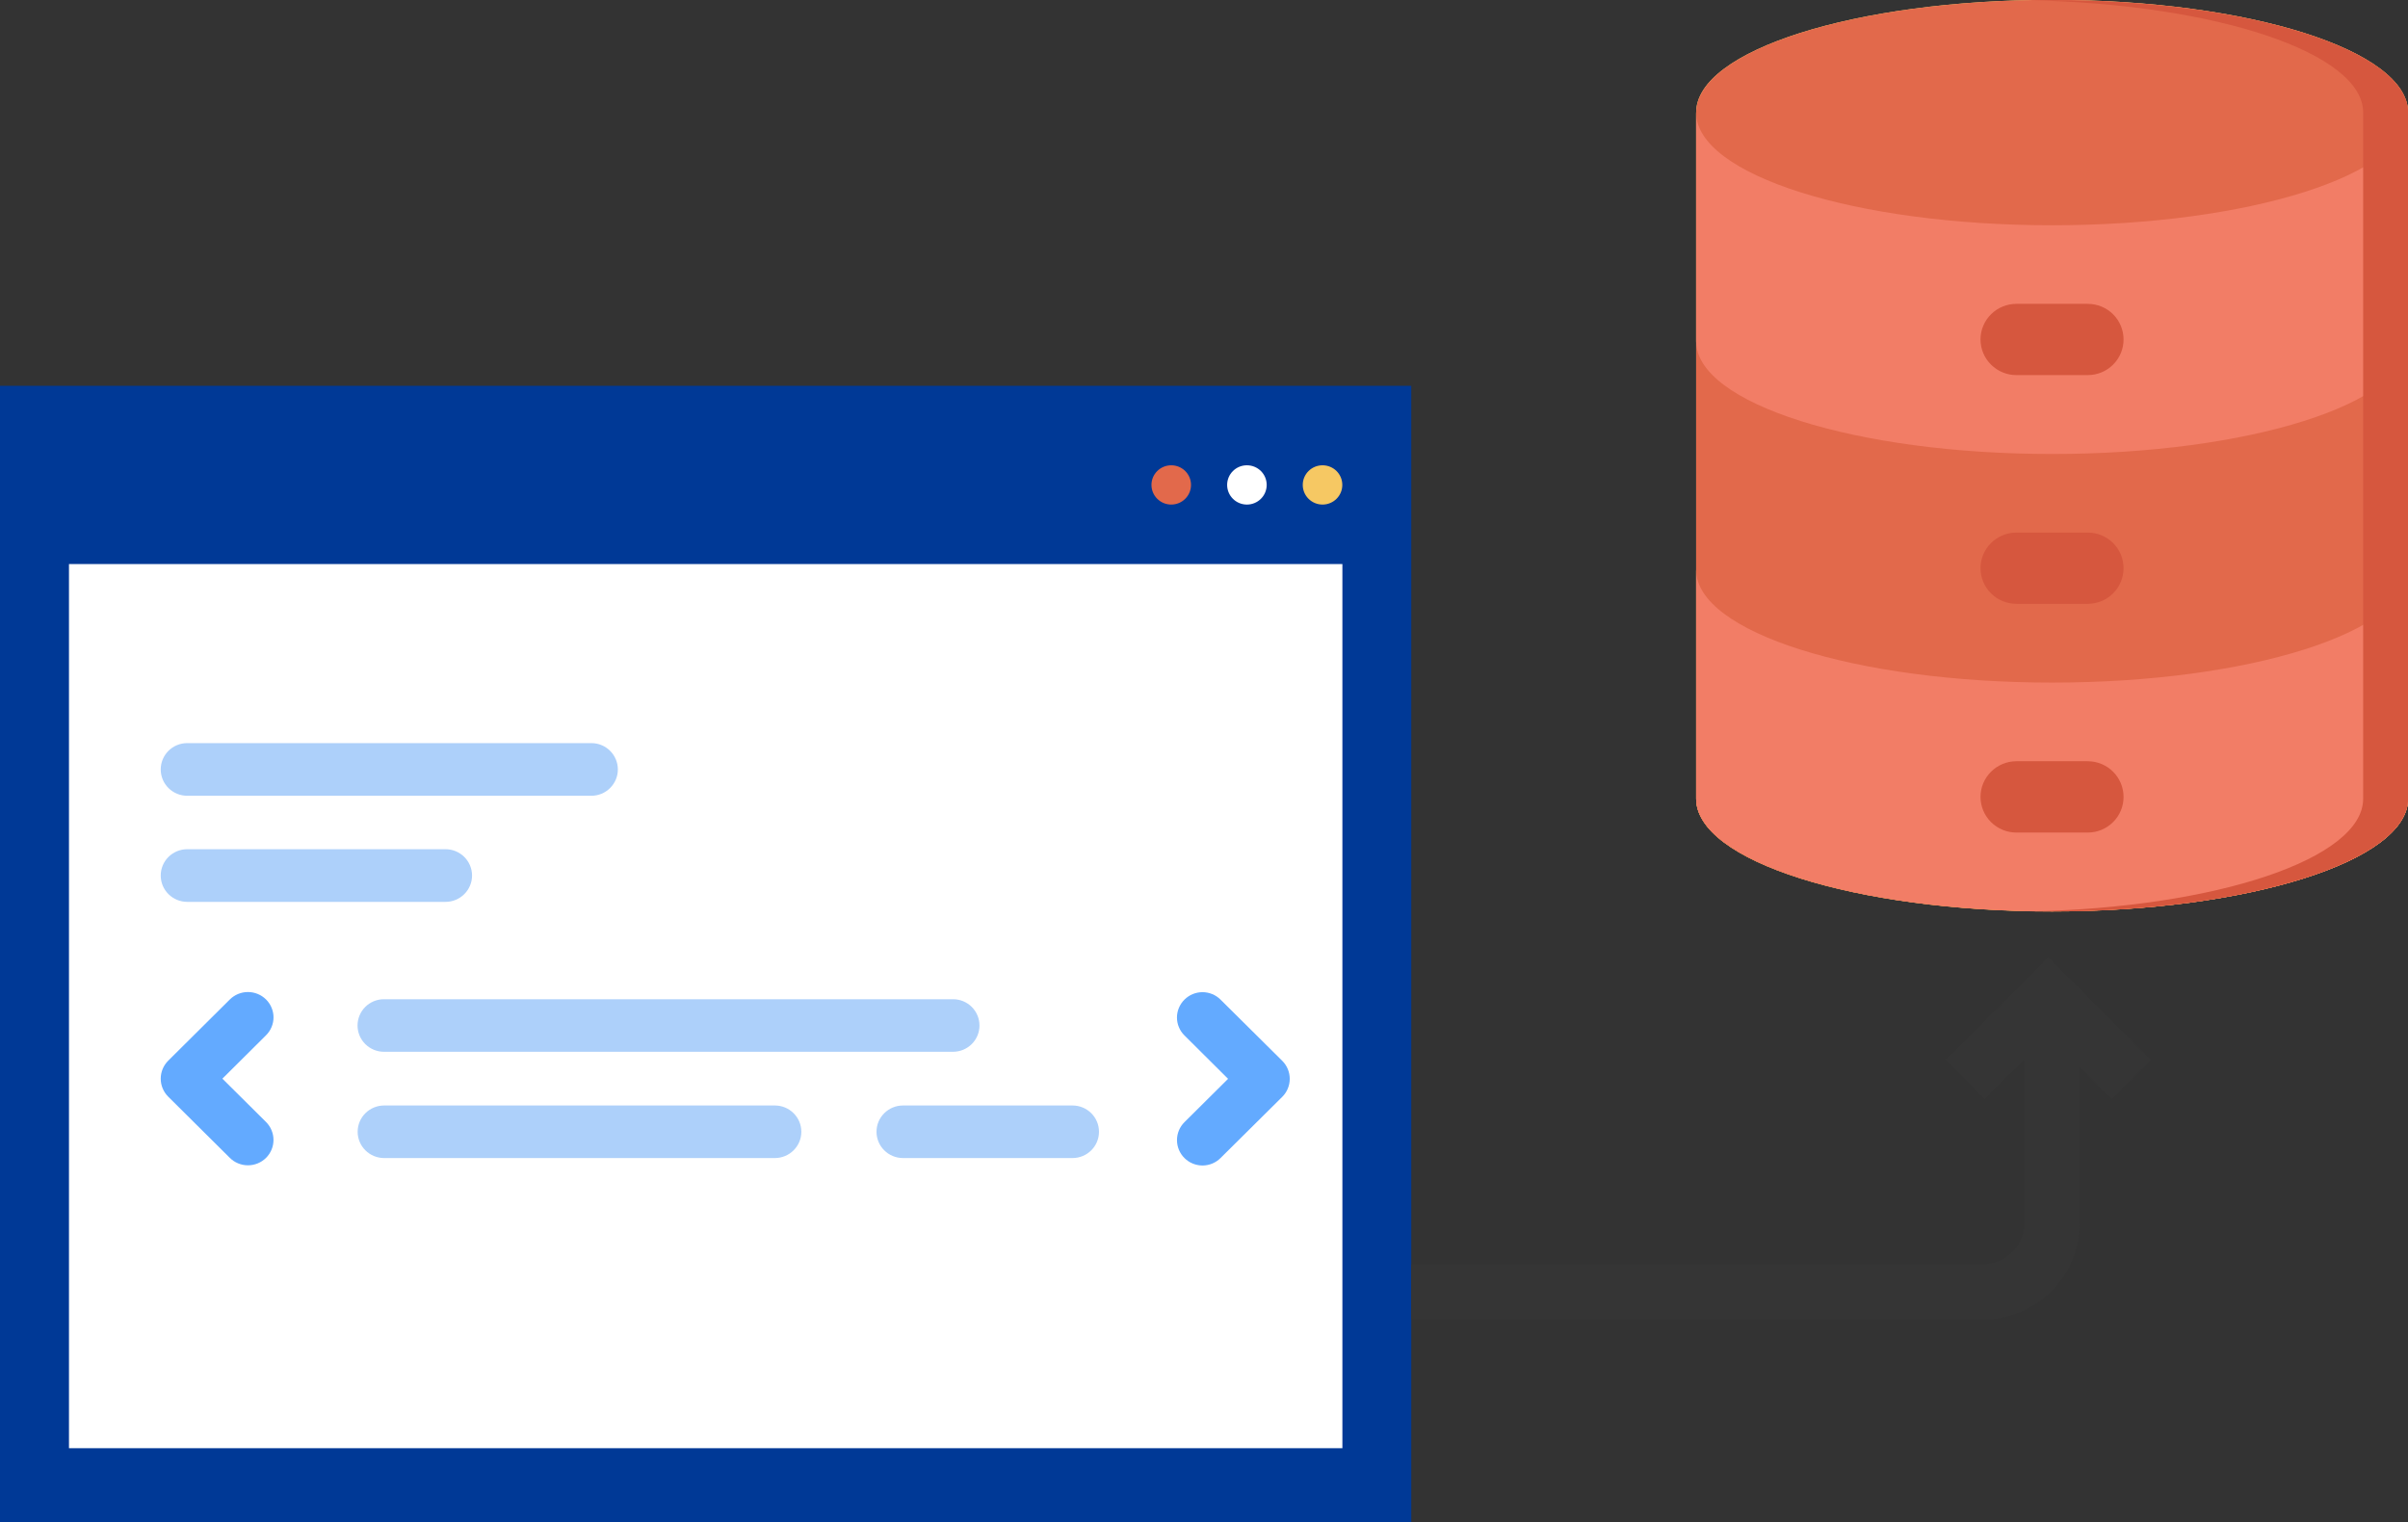
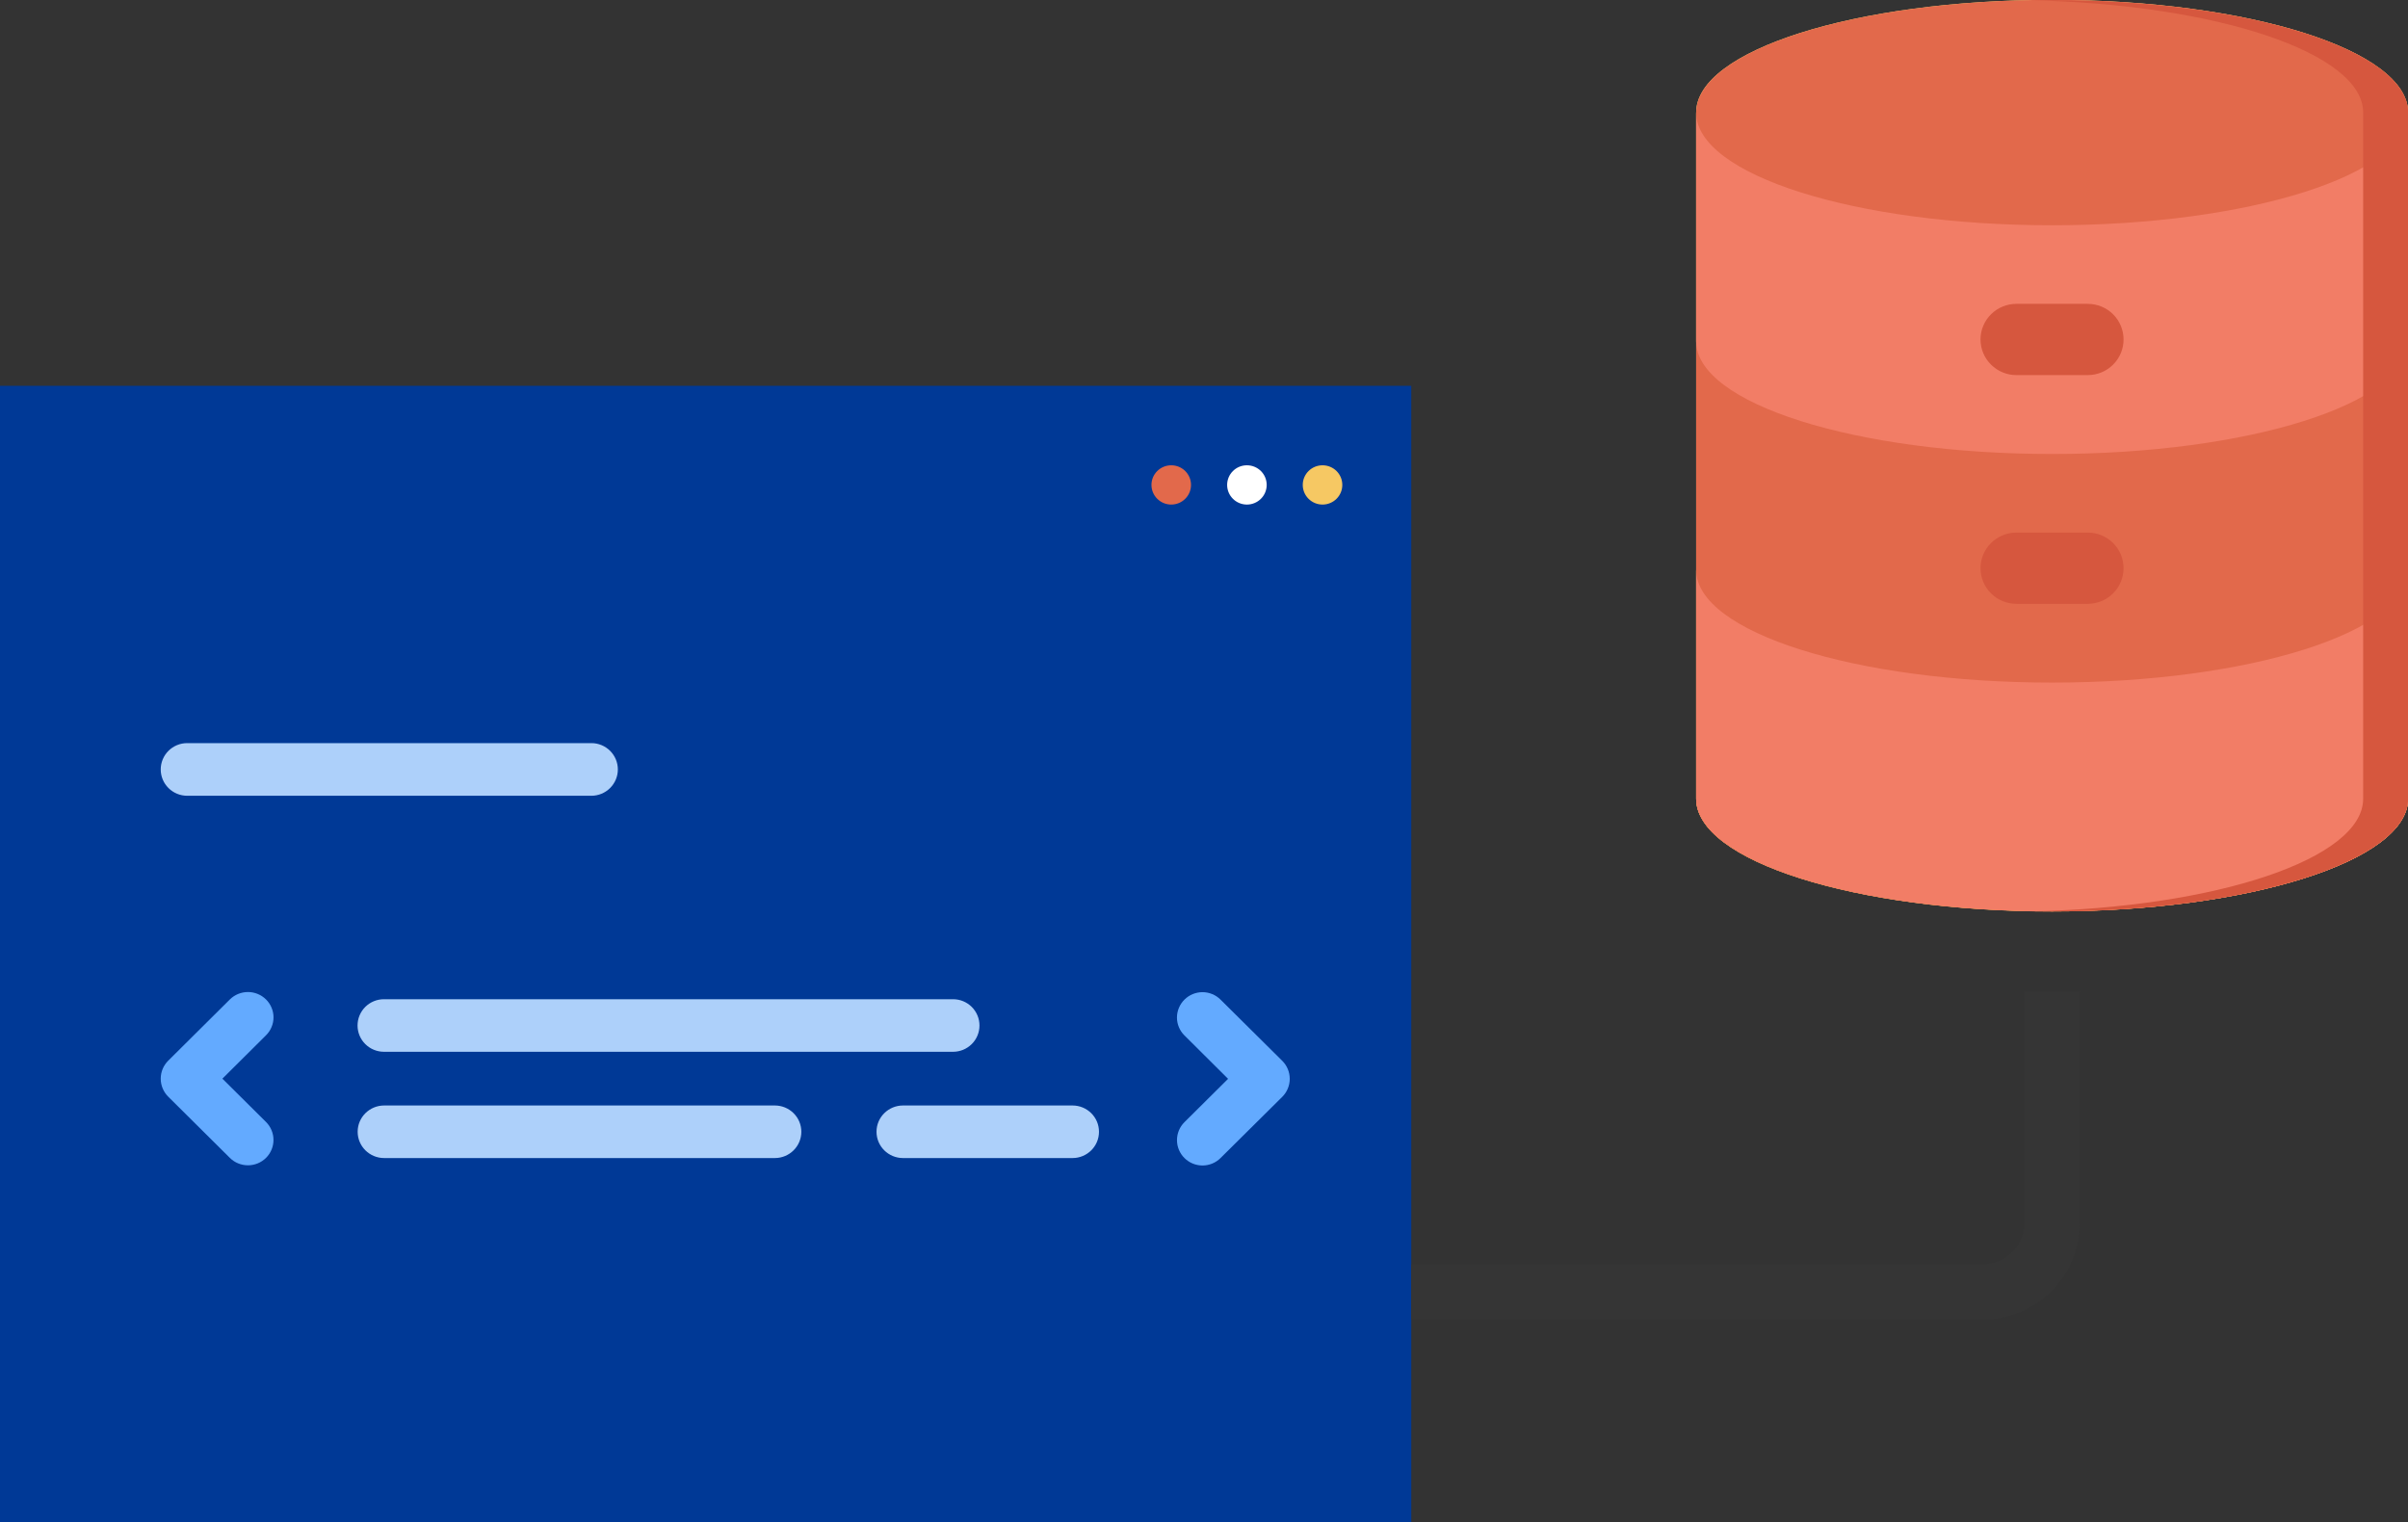
<svg xmlns="http://www.w3.org/2000/svg" width="87" height="55" viewBox="0 0 87 55" fill="none">
  <rect x="0" y="0" width="87" height="55" fill="#333333" stroke="none" />
  <path d="M50.989 13.938H0V55.003H50.989V13.938Z" fill="#003996" />
-   <path d="M48.5 20.377H2.492V52.318H48.5V20.377Z" fill="white" />
  <path d="M21.368 28.748H6.761C6.508 28.747 6.265 28.647 6.086 28.468C5.907 28.29 5.807 28.049 5.807 27.797C5.807 27.545 5.907 27.304 6.086 27.125C6.265 26.947 6.508 26.846 6.761 26.846H21.368C21.622 26.846 21.864 26.947 22.043 27.125C22.222 27.304 22.323 27.545 22.323 27.797C22.323 28.049 22.222 28.29 22.043 28.468C21.864 28.647 21.622 28.747 21.368 28.748Z" fill="#ADD0FA" />
-   <path d="M16.097 32.581H6.761C6.508 32.58 6.265 32.48 6.086 32.301C5.907 32.123 5.807 31.881 5.807 31.63C5.807 31.378 5.907 31.137 6.086 30.958C6.265 30.78 6.508 30.68 6.761 30.679H16.097C16.351 30.679 16.595 30.779 16.774 30.957C16.954 31.136 17.055 31.378 17.055 31.63C17.055 31.882 16.954 32.124 16.774 32.302C16.595 32.481 16.351 32.581 16.097 32.581Z" fill="#ADD0FA" />
  <path d="M34.433 37.997H13.873C13.619 37.997 13.377 37.897 13.198 37.719C13.019 37.541 12.918 37.3 12.918 37.049C12.918 36.924 12.942 36.8 12.99 36.685C13.038 36.57 13.108 36.465 13.197 36.376C13.285 36.288 13.391 36.218 13.507 36.17C13.623 36.122 13.747 36.098 13.873 36.098H34.433C34.559 36.098 34.683 36.122 34.799 36.17C34.915 36.218 35.02 36.288 35.109 36.376C35.198 36.465 35.268 36.57 35.316 36.685C35.364 36.8 35.388 36.924 35.388 37.049C35.388 37.173 35.363 37.297 35.315 37.412C35.267 37.527 35.197 37.631 35.108 37.719C35.019 37.807 34.914 37.877 34.798 37.925C34.682 37.972 34.558 37.997 34.433 37.997Z" fill="#ADD0FA" />
  <path d="M27.994 39.937H13.88C13.351 39.937 12.922 40.362 12.922 40.886C12.922 41.411 13.351 41.836 13.88 41.836H27.994C28.523 41.836 28.952 41.411 28.952 40.886C28.952 40.362 28.523 39.937 27.994 39.937Z" fill="#ADD0FA" />
  <path d="M38.749 39.937H32.626C32.097 39.937 31.668 40.362 31.668 40.886C31.668 41.411 32.097 41.836 32.626 41.836H38.749C39.278 41.836 39.706 41.411 39.706 40.886C39.706 40.362 39.278 39.937 38.749 39.937Z" fill="#ADD0FA" />
  <path d="M8.305 36.106L6.076 38.32C5.904 38.492 5.807 38.725 5.807 38.968C5.807 39.211 5.904 39.445 6.076 39.617L8.305 41.83C8.478 42.002 8.713 42.098 8.958 42.098C9.203 42.098 9.437 42.002 9.611 41.83C9.784 41.658 9.881 41.425 9.881 41.182C9.881 40.938 9.784 40.705 9.611 40.533L8.035 38.968L9.611 37.401C9.697 37.316 9.765 37.215 9.811 37.104C9.858 36.993 9.882 36.874 9.882 36.753C9.882 36.633 9.858 36.514 9.811 36.403C9.765 36.292 9.697 36.191 9.611 36.106C9.437 35.935 9.203 35.838 8.958 35.838C8.713 35.838 8.478 35.935 8.305 36.106Z" fill="#63AAFF" />
  <path d="M44.097 41.836L46.329 39.623C46.502 39.45 46.598 39.217 46.598 38.974C46.598 38.731 46.502 38.498 46.329 38.325L44.097 36.112C44.012 36.027 43.91 35.959 43.798 35.913C43.687 35.867 43.567 35.843 43.446 35.843C43.325 35.843 43.205 35.867 43.093 35.913C42.981 35.959 42.88 36.027 42.794 36.112C42.708 36.197 42.64 36.298 42.594 36.409C42.547 36.52 42.523 36.639 42.523 36.759C42.523 36.88 42.547 36.999 42.594 37.11C42.64 37.221 42.708 37.322 42.794 37.406L44.37 38.974L42.794 40.539C42.621 40.711 42.524 40.944 42.524 41.188C42.524 41.431 42.621 41.664 42.794 41.836C42.88 41.921 42.981 41.989 43.093 42.035C43.205 42.081 43.325 42.105 43.446 42.105C43.567 42.105 43.687 42.081 43.798 42.035C43.91 41.989 44.012 41.921 44.097 41.836Z" fill="#63AAFF" />
  <path d="M50.988 46.673H71.633C72.298 46.673 72.936 46.411 73.406 45.944C73.876 45.477 74.14 44.843 74.14 44.183V35.812" stroke="#353535" stroke-width="2" stroke-miterlimit="10" />
  <path fill-rule="evenodd" clip-rule="evenodd" d="M87.004 4.066V28.855C87.004 31.101 81.244 32.927 74.143 32.927C67.041 32.927 61.281 31.11 61.281 28.855V4.066C61.281 1.821 67.038 -0.006 74.143 -0.006C81.247 -0.006 87.004 1.815 87.004 4.066Z" fill="#FFE177" />
  <path fill-rule="evenodd" clip-rule="evenodd" d="M72.852 21.814C72.508 21.814 72.178 21.678 71.935 21.436C71.691 21.195 71.555 20.867 71.555 20.525C71.555 20.184 71.692 19.857 71.936 19.616C72.179 19.375 72.508 19.24 72.852 19.24H75.429C75.599 19.24 75.767 19.273 75.924 19.338C76.081 19.402 76.224 19.497 76.344 19.616C76.464 19.736 76.56 19.877 76.625 20.033C76.69 20.189 76.723 20.357 76.723 20.525C76.724 20.694 76.691 20.862 76.626 21.018C76.561 21.174 76.466 21.317 76.345 21.436C76.225 21.556 76.082 21.651 75.925 21.716C75.768 21.78 75.599 21.814 75.429 21.814H72.852Z" fill="#FFC338" />
  <path fill-rule="evenodd" clip-rule="evenodd" d="M74.143 24.659C67.038 24.659 61.281 22.838 61.281 20.587V28.85C61.281 31.095 67.038 32.922 74.143 32.922C81.247 32.922 87.004 31.104 87.004 28.85V20.604C87.004 22.838 81.244 24.659 74.143 24.659ZM61.281 12.329C61.281 14.575 67.038 16.401 74.143 16.401C81.247 16.401 87.004 14.581 87.004 12.329V4.066C87.004 6.312 81.244 8.138 74.143 8.138C67.041 8.138 61.281 6.318 61.281 4.066V12.329Z" fill="#FFD064" />
  <path fill-rule="evenodd" clip-rule="evenodd" d="M72.852 13.551C72.508 13.551 72.178 13.415 71.935 13.173C71.691 12.932 71.555 12.604 71.555 12.262C71.555 11.921 71.692 11.594 71.936 11.353C72.179 11.112 72.508 10.977 72.852 10.977H75.429C75.772 10.977 76.102 11.112 76.344 11.353C76.587 11.594 76.723 11.921 76.723 12.262C76.724 12.431 76.691 12.599 76.626 12.755C76.561 12.911 76.466 13.053 76.345 13.173C76.225 13.293 76.082 13.388 75.925 13.453C75.768 13.517 75.599 13.551 75.429 13.551H72.852Z" fill="#FFC338" />
  <path fill-rule="evenodd" clip-rule="evenodd" d="M72.852 30.077C72.508 30.077 72.178 29.941 71.935 29.7C71.691 29.458 71.555 29.13 71.555 28.788C71.555 28.447 71.692 28.12 71.936 27.878C72.179 27.637 72.508 27.501 72.852 27.5H75.429C75.772 27.501 76.102 27.637 76.344 27.878C76.587 28.12 76.723 28.447 76.723 28.788C76.724 28.957 76.691 29.125 76.626 29.281C76.561 29.438 76.466 29.58 76.345 29.699C76.225 29.819 76.082 29.914 75.925 29.979C75.768 30.044 75.599 30.077 75.429 30.077H72.852Z" fill="#FFC338" />
  <path fill-rule="evenodd" clip-rule="evenodd" d="M87.004 4.066V28.855C87.004 31.101 81.244 32.927 74.143 32.927C67.041 32.927 61.281 31.11 61.281 28.855V4.066C61.281 1.821 67.038 -0.006 74.143 -0.006C81.247 -0.006 87.004 1.815 87.004 4.066Z" fill="#E2694B" />
  <path fill-rule="evenodd" clip-rule="evenodd" d="M72.852 21.814C72.508 21.814 72.178 21.678 71.935 21.436C71.691 21.195 71.555 20.867 71.555 20.525C71.555 20.184 71.692 19.857 71.936 19.616C72.179 19.375 72.508 19.24 72.852 19.24H75.429C75.599 19.24 75.767 19.273 75.924 19.338C76.081 19.402 76.224 19.497 76.344 19.616C76.464 19.736 76.56 19.877 76.625 20.033C76.69 20.189 76.723 20.357 76.723 20.525C76.724 20.694 76.691 20.862 76.626 21.018C76.561 21.174 76.466 21.317 76.345 21.436C76.225 21.556 76.082 21.651 75.925 21.716C75.768 21.78 75.599 21.814 75.429 21.814H72.852Z" fill="#D6573E" />
  <path fill-rule="evenodd" clip-rule="evenodd" d="M74.143 24.659C67.038 24.659 61.281 22.838 61.281 20.587V28.85C61.281 31.095 67.038 32.922 74.143 32.922C81.247 32.922 87.004 31.104 87.004 28.85V20.604C87.004 22.838 81.244 24.659 74.143 24.659ZM61.281 12.329C61.281 14.575 67.038 16.401 74.143 16.401C81.247 16.401 87.004 14.581 87.004 12.329V4.066C87.004 6.312 81.244 8.138 74.143 8.138C67.041 8.138 61.281 6.318 61.281 4.066V12.329Z" fill="#F27D66" />
  <path fill-rule="evenodd" clip-rule="evenodd" d="M72.852 13.551C72.508 13.551 72.178 13.415 71.935 13.173C71.691 12.932 71.555 12.604 71.555 12.262C71.555 11.921 71.692 11.594 71.936 11.353C72.179 11.112 72.508 10.977 72.852 10.977H75.429C75.772 10.977 76.102 11.112 76.344 11.353C76.587 11.594 76.723 11.921 76.723 12.262C76.724 12.431 76.691 12.599 76.626 12.755C76.561 12.911 76.466 13.053 76.345 13.173C76.225 13.293 76.082 13.388 75.925 13.453C75.768 13.517 75.599 13.551 75.429 13.551H72.852Z" fill="#D6573E" />
-   <path fill-rule="evenodd" clip-rule="evenodd" d="M72.852 30.077C72.508 30.077 72.178 29.941 71.935 29.7C71.691 29.458 71.555 29.13 71.555 28.788C71.555 28.447 71.692 28.12 71.936 27.878C72.179 27.637 72.508 27.501 72.852 27.5H75.429C75.772 27.501 76.102 27.637 76.344 27.878C76.587 28.12 76.723 28.447 76.723 28.788C76.724 28.957 76.691 29.125 76.626 29.281C76.561 29.438 76.466 29.58 76.345 29.699C76.225 29.819 76.082 29.914 75.925 29.979C75.768 30.044 75.599 30.077 75.429 30.077H72.852Z" fill="#D6573E" />
  <path fill-rule="evenodd" clip-rule="evenodd" d="M87.003 4.066V28.855C87.003 31.101 81.243 32.927 74.141 32.927C73.869 32.927 73.6 32.927 73.33 32.927C80.065 32.794 85.38 31.028 85.38 28.855V4.066C85.38 1.908 80.057 0.143 73.33 0.009C73.6 0.009 73.869 0.009 74.141 0.009C81.243 9.47518e-05 87.003 1.821 87.003 4.066Z" fill="#D6573E" />
-   <path d="M71 39L74.003 36L77 39" stroke="#353535" stroke-width="2" stroke-miterlimit="10" />
  <path d="M42.316 18.228C42.711 18.228 43.031 17.91 43.031 17.518C43.031 17.126 42.711 16.809 42.316 16.809C41.922 16.809 41.602 17.126 41.602 17.518C41.602 17.91 41.922 18.228 42.316 18.228Z" fill="#E2694B" />
  <path d="M45.05 18.228C45.445 18.228 45.765 17.91 45.765 17.518C45.765 17.126 45.445 16.809 45.05 16.809C44.656 16.809 44.336 17.126 44.336 17.518C44.336 17.91 44.656 18.228 45.05 18.228Z" fill="white" />
  <path d="M47.783 18.228C48.178 18.228 48.497 17.91 48.497 17.518C48.497 17.126 48.178 16.809 47.783 16.809C47.388 16.809 47.068 17.126 47.068 17.518C47.068 17.91 47.388 18.228 47.783 18.228Z" fill="#F6C863" />
</svg>